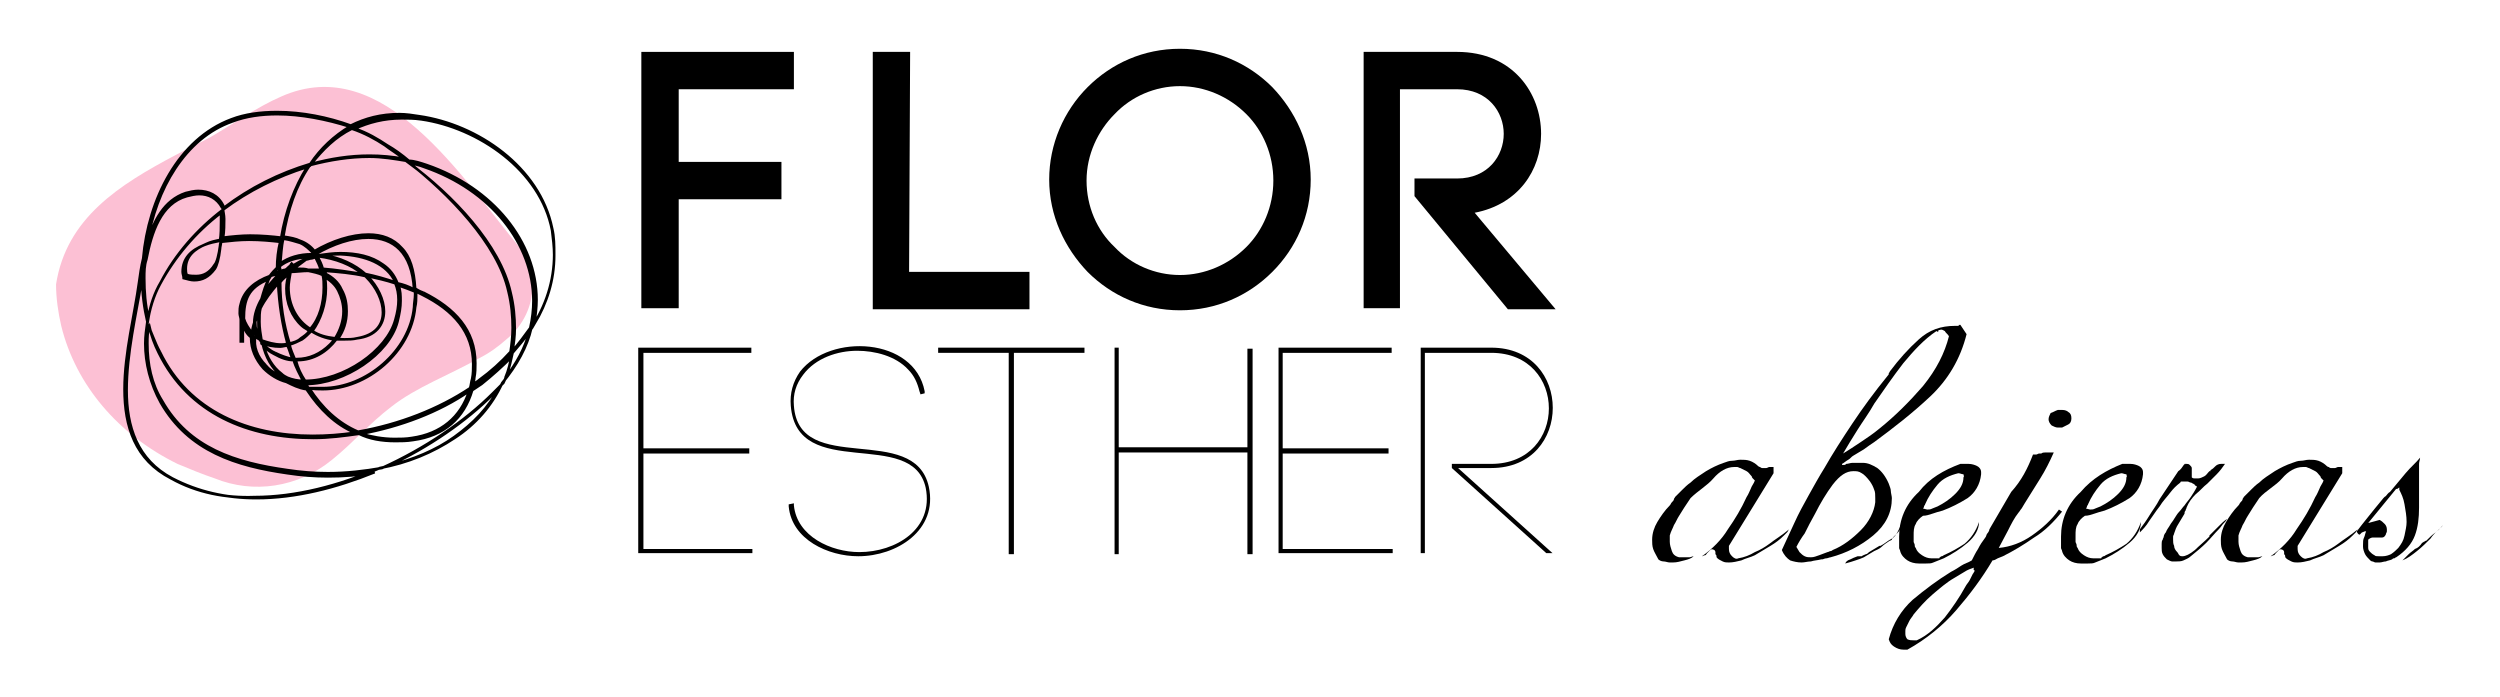
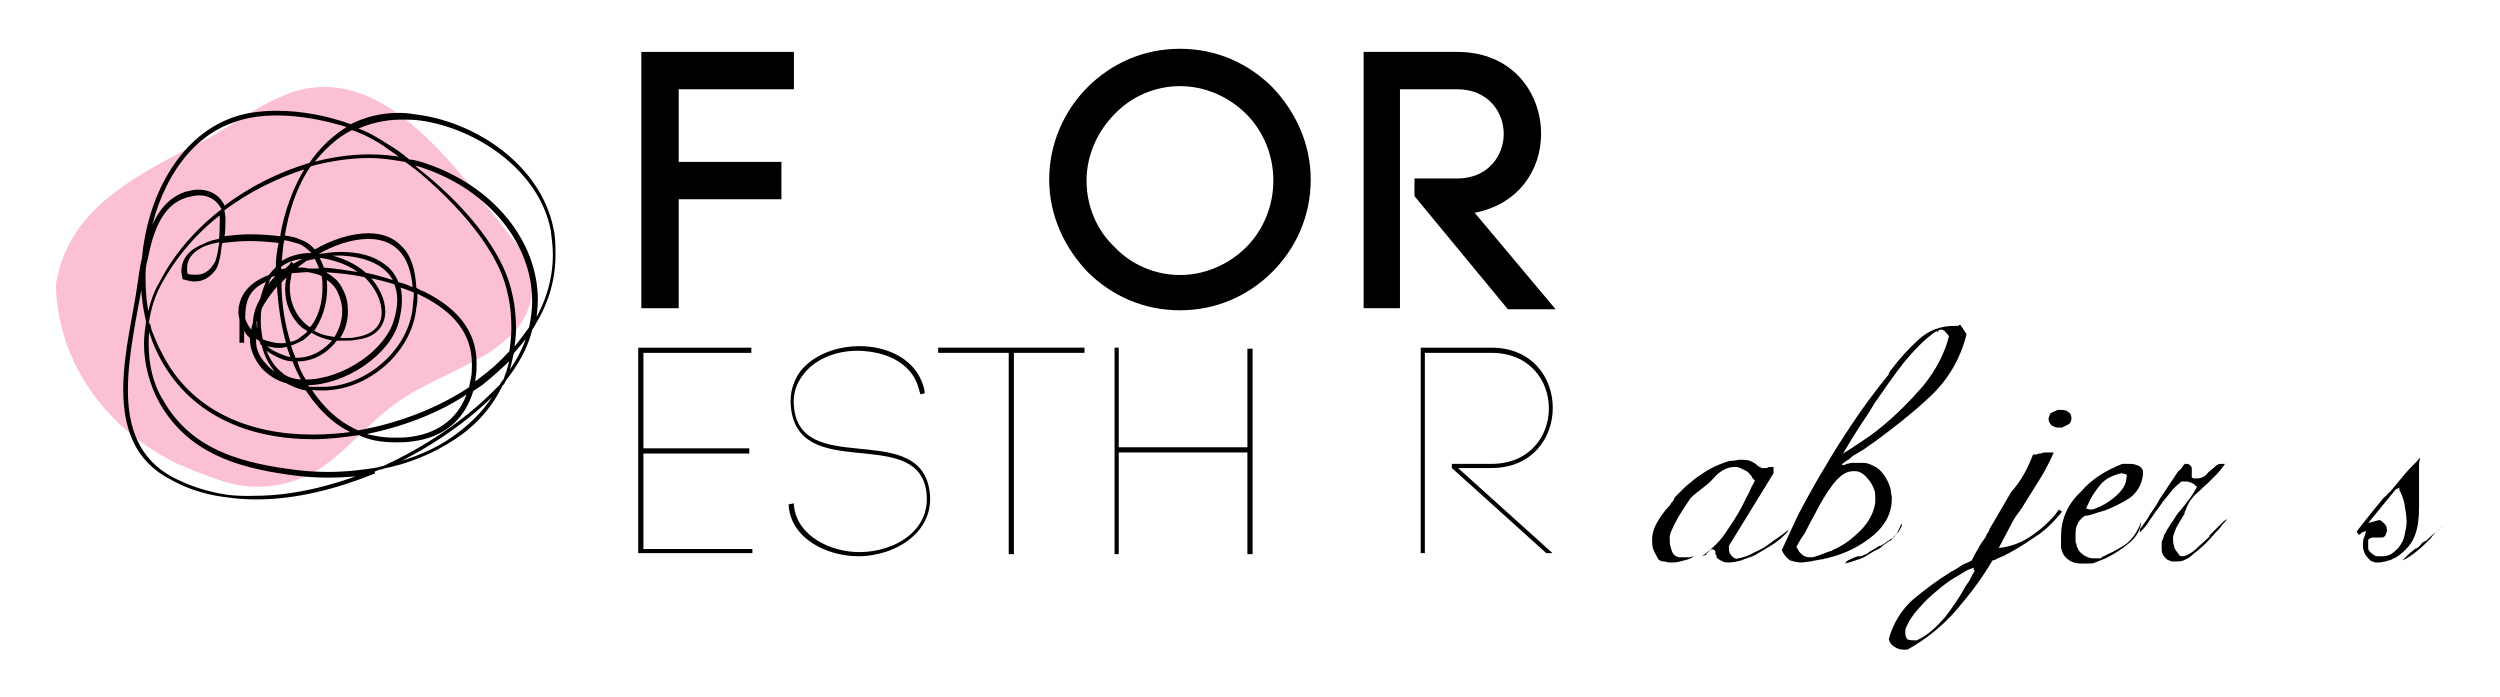
<svg xmlns="http://www.w3.org/2000/svg" version="1.1" id="Capa_1" x="0px" y="0px" width="240.9px" height="67.2px" viewBox="0 0 240.9 67.2" style="enable-background:new 0 0 240.9 67.2;" xml:space="preserve">
  <style type="text/css">
	.st0{fill:#FCC0D4;}
	.st1{stroke:#000000;stroke-width:0.25;stroke-miterlimit:10;}
</style>
  <g>
    <g>
      <path d="M162.9,48c-0.2,0.3-0.4,0.6-0.6,0.9c-0.2,0.3-0.3,0.5-0.5,0.8s-0.3,0.6-0.5,0.9c-0.1,0.3-0.3,0.6-0.4,1c0,0.1,0,0.1,0,0.2    s0,0.2,0,0.2v0.1v0.1c0,0.3,0.1,0.6,0.2,0.9c0.1,0.3,0.3,0.5,0.7,0.6h0.1c0.1,0,0.1,0,0.2,0c0.1,0,0.1,0,0.2,0c0,0,0.1,0,0.2,0    c0.1,0,0.1,0,0.2,0c0.1,0,0.1,0,0.1,0c0.1,0,0.3-0.1,0.4-0.1c-0.2,0.2-0.5,0.3-0.9,0.4c-0.4,0.1-0.7,0.2-1.1,0.2h-0.1    c0,0-0.1,0-0.2,0c-0.2,0-0.4-0.1-0.6-0.1c-0.2,0-0.4-0.1-0.5-0.2c-0.2-0.4-0.4-0.7-0.5-1s-0.1-0.6-0.1-0.9c0-0.6,0.2-1.2,0.5-1.7    s0.7-1.1,1.2-1.6c0.1-0.1,0.1-0.2,0.2-0.3c0.1-0.1,0.2-0.2,0.2-0.3s0.1-0.1,0.1-0.2l0.1-0.1c0.2-0.2,0.4-0.4,0.6-0.6    s0.5-0.5,0.8-0.7c0.4-0.4,0.9-0.7,1.5-1.1c0.5-0.3,1.1-0.6,1.7-0.8c0.3-0.1,0.5-0.2,0.8-0.2s0.5-0.1,0.8-0.1s0.6,0,0.9,0.1    s0.6,0.3,0.8,0.5c0.1,0.1,0.2,0.1,0.2,0.1s0.1,0.1,0.2,0.1h0.1h0.1c0.1,0,0.1,0,0.2,0c0.1,0,0.2-0.1,0.3-0.1s0.1,0,0.2,0    c0.1,0,0.1,0,0.2,0v0.6l-4.3,7v0.1c0,0,0,0,0,0.1s0,0.1,0,0.1c0,0.3,0.1,0.5,0.3,0.7s0.4,0.3,0.6,0.2c0.6-0.1,1.1-0.3,1.6-0.6    c0.5-0.2,1-0.5,1.4-0.8c0.5-0.4,1.2-0.8,1.9-1.4c-0.1,0.1-0.1,0.2-0.2,0.3c-0.1,0.1-0.2,0.2-0.3,0.3c-0.4,0.4-0.8,0.7-1.3,1    s-1,0.6-1.5,0.9c-0.4,0.2-0.9,0.3-1.3,0.5c-0.4,0.1-0.8,0.2-1.2,0.2c-0.2,0-0.4,0-0.6-0.1s-0.4-0.2-0.5-0.3s-0.1-0.1-0.1-0.2    c0-0.1,0-0.1-0.1-0.2l0,0c0-0.1,0-0.1,0-0.2c0-0.1-0.1-0.2-0.1-0.2c-0.2-0.1-0.3-0.1-0.4,0c-0.1,0.1-0.2,0.2-0.3,0.3l0,0    c-0.1,0.1-0.1,0.2-0.2,0.2c-0.1,0-0.2,0.1-0.3,0.1c1-0.7,1.9-1.6,2.5-2.6c0.7-1,1.3-2,1.8-3.1c0.2-0.3,0.3-0.6,0.4-0.8    c0.1-0.3,0.3-0.5,0.4-0.8c-0.1-0.1-0.1-0.1-0.2-0.2c0,0-0.1-0.1-0.1-0.2c-0.2-0.2-0.3-0.4-0.5-0.5s-0.4-0.2-0.6-0.3    c-0.1,0-0.2-0.1-0.3-0.1s-0.2,0-0.3,0c-0.7,0-1.4,0.4-2,1.1S163.6,47.3,162.9,48L162.9,48z" />
      <path d="M188.9,31.3l0.6,0.9c-0.6,2.4-1.8,4.4-3.5,6s-3.5,3-5.4,4.4c-0.3,0.2-0.6,0.4-1,0.7c-0.3,0.2-0.7,0.4-1,0.6    c-0.2,0.1-0.3,0.3-0.5,0.4c-0.2,0.1-0.4,0.3-0.6,0.4v0.1c0.1,0,0.1,0,0.2,0s0.1,0,0.2-0.1c0.2,0,0.4-0.1,0.6-0.1    c0.2,0,0.4,0,0.7,0c0.1,0,0.1,0,0.2,0s0.1,0,0.1,0c0.5,0,0.9,0.2,1.4,0.5c0.4,0.3,0.8,0.8,1.1,1.5c0.1,0.3,0.2,0.5,0.2,0.7    s0.1,0.5,0.1,0.7c0,1.4-0.6,2.6-1.8,3.6s-2.6,1.7-4.1,2.1c-0.1,0-0.3,0.1-0.4,0.1c-0.2,0-0.3,0.1-0.4,0.1h-0.1    c-0.4,0.1-0.7,0.1-1,0.2c-0.3,0-0.6,0.1-0.9,0.1c-0.4,0-0.8-0.1-1.1-0.2c-0.3-0.2-0.6-0.5-0.8-1c0.2-0.4,0.4-0.9,0.6-1.3    c0.2-0.4,0.4-0.9,0.6-1.3c0.4-0.9,0.9-1.8,1.4-2.7s1-1.8,1.5-2.6c0.8-1.4,1.7-2.8,2.7-4.3s2.1-3,3.4-4.6c0.1-0.1,0.1-0.1,0.1-0.2    c0-0.1,0.1-0.1,0.1-0.2c0.9-1.2,1.8-2.2,2.8-3.1c1-0.9,2.1-1.3,3.5-1.3c0.1,0,0.3,0,0.4,0C188.6,31.3,188.8,31.3,188.9,31.3    L188.9,31.3z M173.1,52.7l0.3,0.5c0.2,0.2,0.3,0.3,0.5,0.4c0.2,0.1,0.4,0.1,0.6,0.1c0.3,0,0.5-0.1,0.8-0.2    c0.3-0.1,0.5-0.2,0.8-0.3c0.1,0,0.2-0.1,0.3-0.1s0.2-0.1,0.2-0.1c1-0.4,1.9-1.1,2.7-1.9s1.3-1.8,1.4-2.7c0-0.1,0-0.1,0-0.2    c0-0.1,0-0.1,0-0.2c0-0.3,0-0.6-0.1-0.8c-0.1-0.3-0.2-0.5-0.4-0.8c-0.3-0.4-0.6-0.7-0.8-0.8c-0.3-0.2-0.5-0.2-0.8-0.2    c-0.7,0-1.3,0.4-2,1.3c-0.6,0.8-1.2,1.8-1.7,2.8c-0.4,0.7-0.7,1.3-1,1.9C173.6,51.8,173.3,52.3,173.1,52.7L173.1,52.7z     M186.6,31.9c-1.2,0.8-2.2,1.9-3.2,3.1c-1,1.3-1.9,2.6-2.8,3.9c-0.5,0.9-1.1,1.7-1.6,2.5s-1,1.6-1.4,2.3c0.5-0.3,1.1-0.7,1.7-1.1    s1.2-0.8,1.8-1.3c1.5-1.2,2.9-2.6,4.2-4.1c1.3-1.6,2.1-3.2,2.5-4.8c-0.1-0.2-0.3-0.3-0.4-0.5c-0.2-0.1-0.3-0.2-0.5-0.1h-0.1    C186.8,32,186.7,32,186.6,31.9C186.7,32,186.7,32,186.6,31.9L186.6,31.9z M183.2,50.5c0.1,0,0.1,0.1,0,0.3s-0.2,0.4-0.4,0.6    c-0.1,0.1-0.1,0.1-0.2,0.2c-0.1,0.1-0.1,0.1-0.2,0.2c0,0.1-0.1,0.1-0.1,0.2c0,0-0.1,0.1-0.2,0.1c-0.3,0.2-0.6,0.4-0.8,0.6    c-0.2,0.2-0.5,0.3-0.7,0.4c-0.2,0.1-0.3,0.2-0.5,0.3s-0.3,0.2-0.5,0.3s-0.5,0.2-0.8,0.3s-0.6,0.2-1,0.3c0.1-0.2,0.2-0.3,0.5-0.4    c0.2-0.1,0.4-0.2,0.7-0.3c0.1,0,0.1,0,0.2,0c0.1,0,0.1,0,0.2,0c0.1-0.1,0.2-0.1,0.4-0.2c0.1,0,0.2-0.1,0.3-0.2    c0.2-0.1,0.3-0.2,0.5-0.3s0.3-0.2,0.5-0.3h0.1c0.4-0.2,0.7-0.5,1.1-0.7S183,51,183.2,50.5L183.2,50.5z" />
-       <path d="M188.9,44.7c0.1,0,0.2,0,0.4,0c0.1,0,0.2,0,0.4,0c0.3,0,0.6,0.1,0.8,0.2c0.2,0.1,0.4,0.3,0.4,0.6v0.1c0,0,0,0,0,0.1    c-0.1,1-0.6,1.8-1.3,2.3c-0.8,0.5-1.6,0.9-2.4,1.2c-0.4,0.1-0.7,0.2-1,0.3s-0.6,0.2-0.9,0.2c-0.3,0.2-0.6,0.5-0.7,0.8    c-0.2,0.3-0.2,0.7-0.2,1.1c0,0.1,0,0.2,0,0.3s0,0.2,0,0.3s0.1,0.2,0.1,0.3s0,0.2,0.1,0.3c0.1,0.3,0.3,0.5,0.6,0.7s0.6,0.3,0.9,0.3    h0.1h0.1c0.1,0,0.1,0,0.2,0s0.1,0,0.2,0h0.1c0.1,0,0.1,0,0.1-0.1c0.1,0,0.1-0.1,0.2-0.1c0.1,0,0.2-0.1,0.2-0.1    c0.7-0.3,1.4-0.7,2-1.1c0.6-0.5,1.1-1.2,1.4-2.1c0,0.7-0.4,1.4-1.1,2c-0.7,0.6-1.5,1.1-2.3,1.5c-0.2,0.1-0.3,0.1-0.5,0.2    c-0.2,0.1-0.3,0.1-0.5,0.2c-0.2,0.1-0.4,0.1-0.7,0.1c-0.2,0-0.5,0-0.7,0c-0.4,0-0.8-0.1-1.1-0.3s-0.6-0.5-0.7-0.9    c0-0.1-0.1-0.2-0.1-0.3s0-0.2,0-0.4c0-0.1,0-0.2,0-0.4s0-0.2,0-0.3c0-1.6,0.6-3.1,1.9-4.3C185.9,46.1,187.3,45.3,188.9,44.7    L188.9,44.7z M188.7,45.6c-0.8,0.2-1.5,0.5-2,1.1s-0.9,1.2-1.2,1.9c0,0.1-0.1,0.1-0.1,0.2c0,0.1-0.1,0.2-0.1,0.2l0.4,0.1    c0.2,0,0.3,0,0.5-0.1s0.3-0.1,0.5-0.2c0.6-0.3,1.2-0.7,1.7-1.2s0.8-1,0.8-1.6c0.1-0.1,0-0.2,0-0.3C189,45.7,188.9,45.6,188.7,45.6    L188.7,45.6L188.7,45.6z" />
      <path d="M195.9,43.8c0.1,0,0.2,0,0.3,0s0.2-0.1,0.3-0.1h0.1h0.1c0.1-0.1,0.3-0.1,0.4-0.1c0.1,0,0.3,0,0.4,0h0.1h0.1h0.1h0.1    c-0.4,0.9-0.8,1.7-1.3,2.5s-1,1.6-1.5,2.4c-0.1,0.2-0.2,0.3-0.3,0.5c-0.1,0.1-0.2,0.3-0.3,0.4c-0.4,0.5-0.7,1.1-1,1.7    c-0.3,0.6-0.6,1.1-0.9,1.7c1.1-0.1,2.2-0.5,3.2-1.2s1.9-1.5,2.6-2.5l0.3,0.2c-0.8,1-1.7,1.9-2.7,2.5c-1,0.7-2,1.3-3,1.8    c-0.2,0.1-0.3,0.1-0.5,0.2c-0.2,0.1-0.3,0.2-0.5,0.2c-1,1.7-2.2,3.3-3.5,4.8s-2.9,2.8-4.7,3.8c-0.1,0-0.1,0-0.2,0    c-0.1,0-0.1,0-0.2,0c-0.3,0-0.6-0.1-0.9-0.3c-0.3-0.2-0.4-0.4-0.5-0.7c0.4-1.5,1.2-2.8,2.3-3.8c1.2-1,2.4-1.9,3.7-2.7    c0.4-0.2,0.7-0.4,1-0.6c0.3-0.2,0.7-0.3,1-0.5c0.2-0.4,0.4-0.8,0.6-1.1c0.2-0.4,0.4-0.7,0.7-1.1c0.1-0.1,0.1-0.3,0.2-0.4    c0.1-0.1,0.2-0.3,0.2-0.4c0.7-1.2,1.4-2.4,2.1-3.6C194.8,46.3,195.4,45.1,195.9,43.8L195.9,43.8z M190.2,54.7    c-0.3,0.1-0.6,0.2-0.9,0.4c-0.3,0.2-0.7,0.4-1,0.6c-0.7,0.4-1.4,1-2.1,1.6s-1.3,1.3-1.8,1.9c-0.1,0.2-0.3,0.4-0.4,0.6    c-0.1,0.2-0.2,0.4-0.3,0.6c-0.1,0.2-0.1,0.3-0.1,0.4c0,0.1,0,0.2,0,0.3c0,0.2,0.1,0.4,0.2,0.5c0.2,0.1,0.4,0.1,0.6,0.1h0.1h0.1    c0,0,0,0,0.1,0c1.1-0.5,1.9-1.3,2.7-2.2c0.7-0.9,1.4-1.9,2-3c0.1-0.2,0.3-0.4,0.4-0.6c0.1-0.2,0.2-0.4,0.3-0.6    c0.1-0.1,0.1-0.2,0.2-0.3C190.1,54.9,190.2,54.8,190.2,54.7L190.2,54.7z M198.3,39.5h0.1h0.1h0.1h0.1c0.3,0,0.5,0.1,0.6,0.2    c0.2,0.1,0.3,0.3,0.3,0.6l0,0l0,0c0,0.3-0.1,0.5-0.3,0.6s-0.4,0.2-0.6,0.3h-0.1h-0.1h-0.1h-0.1c-0.2,0-0.4-0.1-0.6-0.2    c-0.2-0.2-0.3-0.4-0.3-0.6c0-0.2,0.1-0.4,0.2-0.6C197.9,39.7,198,39.6,198.3,39.5L198.3,39.5z" />
      <path d="M204.5,44.7c0.1,0,0.2,0,0.4,0c0.1,0,0.2,0,0.4,0c0.3,0,0.6,0.1,0.8,0.2c0.2,0.1,0.4,0.3,0.4,0.6v0.1c0,0,0,0,0,0.1    c-0.1,1-0.6,1.8-1.3,2.3c-0.8,0.5-1.6,0.9-2.4,1.2c-0.4,0.1-0.7,0.2-1,0.3s-0.6,0.2-0.9,0.2c-0.3,0.2-0.6,0.5-0.7,0.8    c-0.2,0.3-0.2,0.7-0.2,1.1c0,0.1,0,0.2,0,0.3s0,0.2,0,0.3s0.1,0.2,0.1,0.3s0,0.2,0.1,0.3c0.1,0.3,0.3,0.5,0.6,0.7s0.6,0.3,0.9,0.3    h0.1h0.1c0.1,0,0.1,0,0.2,0c0,0,0.1,0,0.2,0h0.1c0.1,0,0.1,0,0.1-0.1c0.1,0,0.1-0.1,0.2-0.1c0.1,0,0.2-0.1,0.2-0.1    c0.7-0.3,1.4-0.7,2-1.1c0.6-0.5,1.1-1.2,1.4-2.1c0,0.7-0.4,1.4-1.1,2c-0.7,0.6-1.5,1.1-2.3,1.5c-0.2,0.1-0.3,0.1-0.5,0.2    c-0.2,0.1-0.3,0.1-0.5,0.2c-0.2,0.1-0.4,0.1-0.7,0.1c-0.2,0-0.5,0-0.7,0c-0.4,0-0.8-0.1-1.1-0.3s-0.6-0.5-0.7-0.9    c0-0.1-0.1-0.2-0.1-0.3s0-0.2,0-0.4c0-0.1,0-0.2,0-0.4s0-0.2,0-0.3c0-1.6,0.6-3.1,1.9-4.3C201.6,46.1,203,45.3,204.5,44.7    L204.5,44.7z M204.4,45.6c-0.8,0.2-1.5,0.5-2,1.1s-0.9,1.2-1.2,1.9c0,0.1-0.1,0.1-0.1,0.2c0,0.1-0.1,0.2-0.1,0.2l0.4,0.1    c0.2,0,0.3,0,0.5-0.1s0.3-0.1,0.5-0.2c0.6-0.3,1.2-0.7,1.7-1.2s0.8-1,0.8-1.6c0.1-0.1,0-0.2,0-0.3    C204.7,45.7,204.6,45.6,204.4,45.6L204.4,45.6L204.4,45.6z" />
      <path d="M210.5,44.7C210.5,44.8,210.6,44.8,210.5,44.7C210.6,44.8,210.6,44.7,210.5,44.7c0.1,0,0.2,0,0.2,0c0.1,0,0.2,0,0.3,0.1    s0.2,0.2,0.2,0.3v0.1c0,0,0,0.1,0,0.2v0.1v0.1v0.1v0.1c0,0.1,0,0.1,0,0.2c0.1,0.1,0.2,0.1,0.3,0.1s0.2,0,0.3,0    c0.2,0,0.4-0.1,0.6-0.2c0.2-0.1,0.3-0.3,0.5-0.5h0.1c0,0,0,0,0-0.1c0.2-0.1,0.3-0.2,0.5-0.4c0.1-0.1,0.3-0.2,0.5-0.2h0.1h0.1h0.1    h0.1c-0.2,0.3-0.5,0.7-0.8,1s-0.6,0.6-0.9,0.9c-0.4,0.3-0.7,0.7-1.1,1c-0.4,0.4-0.7,0.8-0.9,1.3c0,0.1-0.1,0.2-0.1,0.3    c-0.1,0.1-0.1,0.2-0.1,0.3c-0.2,0.3-0.4,0.7-0.6,1c-0.2,0.3-0.3,0.6-0.4,0.9c0,0.1-0.1,0.2-0.1,0.3s0,0.2,0,0.3    c0,0.2,0,0.4,0.1,0.6c0,0.2,0.1,0.4,0.3,0.6c0.1,0.1,0.1,0.2,0.2,0.3s0.2,0.1,0.3,0.1c0.3,0,0.7-0.2,1.2-0.6    c0.4-0.4,0.9-0.8,1.4-1.3v-0.1c0,0,0,0,0.1-0.1c0.3-0.3,0.6-0.6,0.8-0.8c0.3-0.3,0.5-0.5,0.8-0.7c-0.1,0.2-0.2,0.3-0.4,0.5    c-0.1,0.1-0.2,0.3-0.4,0.5c-0.4,0.4-0.8,0.9-1.2,1.3c-0.4,0.4-1,0.9-1.5,1.3c-0.2,0.2-0.5,0.3-0.7,0.4c-0.2,0.1-0.5,0.1-0.7,0.1    c-0.1,0-0.3,0-0.4,0c-0.1,0-0.3-0.1-0.5-0.2c-0.2-0.2-0.3-0.3-0.4-0.5c-0.1-0.2-0.1-0.4-0.1-0.6c0-0.1,0-0.3,0-0.4    c0-0.1,0-0.3,0.1-0.4c0-0.1,0.1-0.2,0.1-0.3s0.1-0.3,0.2-0.4c0.1-0.3,0.3-0.5,0.4-0.7c0.1-0.2,0.3-0.4,0.4-0.6    c0.2-0.3,0.3-0.5,0.5-0.7s0.3-0.4,0.5-0.6c0.2-0.3,0.4-0.5,0.6-0.8s0.4-0.6,0.6-1l-0.1-0.1c-0.1,0-0.1,0-0.1-0.1    c-0.1,0-0.1-0.1-0.2-0.1c0,0-0.1-0.1-0.2-0.1c-0.1,0-0.2-0.1-0.3-0.1s-0.2,0-0.3,0h-0.1c0,0,0,0-0.1,0h-0.1c0,0-0.1,0-0.1,0.1    c-0.4,0.3-0.7,0.6-1,1s-0.7,0.8-1,1.3c-0.4,0.5-0.7,1-1,1.4c-0.3,0.5-0.6,0.8-0.9,1.1V51c0.3-0.4,0.6-0.8,0.9-1.3s0.7-1,1-1.6    c0.2-0.3,0.4-0.6,0.6-0.9c0.2-0.3,0.4-0.6,0.6-0.9c0.2-0.3,0.4-0.6,0.6-0.9C210.1,45.3,210.3,45,210.5,44.7L210.5,44.7z" />
-       <path d="M217.7,48c-0.2,0.3-0.4,0.6-0.6,0.9c-0.2,0.3-0.3,0.5-0.5,0.8s-0.3,0.6-0.5,0.9c-0.1,0.3-0.3,0.6-0.4,1c0,0.1,0,0.1,0,0.2    s0,0.2,0,0.2v0.1v0.1c0,0.3,0.1,0.6,0.2,0.9c0.1,0.3,0.3,0.5,0.7,0.6h0.1c0.1,0,0.1,0,0.2,0c0.1,0,0.1,0,0.2,0c0,0,0.1,0,0.2,0    c0.1,0,0.1,0,0.2,0c0.1,0,0.1,0,0.1,0c0.1,0,0.3-0.1,0.4-0.1c-0.2,0.2-0.5,0.3-0.9,0.4c-0.4,0.1-0.7,0.2-1.1,0.2h-0.1    c0,0-0.1,0-0.2,0c-0.2,0-0.4-0.1-0.6-0.1c-0.2,0-0.4-0.1-0.5-0.2c-0.2-0.4-0.4-0.7-0.5-1S214,52.3,214,52c0-0.6,0.2-1.2,0.5-1.7    s0.7-1.1,1.2-1.6c0.1-0.1,0.1-0.2,0.2-0.3c0.1-0.1,0.2-0.2,0.2-0.3s0.1-0.1,0.1-0.2l0.1-0.1c0.2-0.2,0.4-0.4,0.6-0.6    s0.5-0.5,0.8-0.7c0.4-0.4,0.9-0.7,1.5-1.1c0.5-0.3,1.1-0.6,1.7-0.8c0.3-0.1,0.5-0.2,0.8-0.2s0.5-0.1,0.8-0.1s0.6,0,0.9,0.1    s0.6,0.3,0.8,0.5c0.1,0.1,0.2,0.1,0.2,0.1s0.1,0.1,0.2,0.1h0.1h0.1c0.1,0,0.1,0,0.2,0c0.1,0,0.2-0.1,0.3-0.1s0.1,0,0.2,0    c0.1,0,0.1,0,0.2,0v0.6l-4.3,7v0.1c0,0,0,0,0,0.1s0,0.1,0,0.1c0,0.3,0.1,0.5,0.3,0.7s0.4,0.3,0.6,0.2c0.6-0.1,1.1-0.3,1.6-0.6    c0.5-0.2,1-0.5,1.4-0.8c0.5-0.4,1.2-0.8,1.9-1.4c-0.1,0.1-0.1,0.2-0.2,0.3c-0.1,0.1-0.2,0.2-0.3,0.3c-0.4,0.4-0.8,0.7-1.3,1    s-1,0.6-1.5,0.9c-0.4,0.2-0.9,0.3-1.3,0.5c-0.4,0.1-0.8,0.2-1.2,0.2c-0.2,0-0.4,0-0.6-0.1s-0.4-0.2-0.5-0.3s-0.1-0.1-0.1-0.2    c0-0.1,0-0.1-0.1-0.2l0,0c0-0.1,0-0.1,0-0.2c0-0.1-0.1-0.2-0.1-0.2c-0.2-0.1-0.3-0.1-0.4,0c-0.1,0.1-0.2,0.2-0.3,0.3l0,0    c-0.1,0.1-0.1,0.2-0.2,0.2c-0.1,0-0.2,0.1-0.3,0.1c1-0.7,1.9-1.6,2.5-2.6c0.7-1,1.3-2,1.8-3.1c0.2-0.3,0.3-0.6,0.4-0.8    c0.1-0.3,0.3-0.5,0.4-0.8c-0.1-0.1-0.1-0.1-0.2-0.2c0,0-0.1-0.1-0.1-0.2c-0.2-0.2-0.3-0.4-0.5-0.5s-0.4-0.2-0.6-0.3    c-0.1,0-0.2-0.1-0.3-0.1s-0.2,0-0.3,0c-0.7,0-1.4,0.4-2,1.1S218.3,47.3,217.7,48L217.7,48z" />
      <path d="M227.1,51.2c0.3-0.4,0.7-0.9,1.1-1.4c0.4-0.5,0.8-1,1.3-1.6c0.1-0.1,0.2-0.3,0.4-0.4c0.1-0.1,0.2-0.3,0.4-0.4    c0.5-0.6,1-1.2,1.5-1.8s1-1,1.4-1.5c0,0.2-0.1,0.4-0.1,0.6s0,0.4,0,0.6c0,0.2,0,0.4,0,0.6c0,0.2,0,0.4,0,0.6s0,0.4,0,0.6    c0,0.2,0,0.4,0,0.6c0,0.2,0,0.4,0,0.6c0,0.2,0,0.4,0,0.6c0,1-0.1,1.9-0.4,2.7c-0.3,0.8-0.9,1.5-1.8,2.1c-0.1,0-0.1,0.1-0.2,0.1    c-0.1,0-0.1,0-0.2,0.1c-0.2,0.1-0.4,0.1-0.6,0.2c-0.2,0-0.4,0.1-0.6,0.1c-0.1,0-0.1,0-0.2,0c-0.1,0-0.2,0-0.2,0    c-0.1,0-0.2-0.1-0.3-0.1s-0.2-0.1-0.2-0.1c-0.2-0.2-0.4-0.4-0.5-0.6c-0.1-0.2-0.2-0.5-0.2-0.7v-0.1v-0.1c0-0.3,0-0.5,0.1-0.7    s0.1-0.4,0.2-0.6c0,0,0,0-0.1,0s-0.2,0.1-0.3,0.1c-0.1,0.1-0.1,0.1-0.2,0.2S227.1,51.3,227.1,51.2L227.1,51.2z M230.9,47.1    l-2.7,3.3l1.1-0.3c0.2,0.1,0.4,0.3,0.5,0.4c0.1,0.1,0.2,0.3,0.2,0.5c0,0.1,0,0.1,0,0.2c0,0.1-0.1,0.2-0.1,0.3    c-0.1,0.2-0.2,0.3-0.4,0.3s-0.3,0-0.5,0l0,0c-0.1,0-0.3,0-0.4,0c-0.1,0-0.3,0.1-0.4,0.2c0,0.1,0,0.1,0,0.2s0,0.2,0,0.2    c0,0.1,0,0.1,0,0.2s0,0.1,0,0.2c0,0.2,0.1,0.3,0.2,0.4c0.1,0.1,0.2,0.2,0.4,0.3c0.1,0.1,0.2,0.1,0.4,0.1c0.1,0,0.2,0,0.4,0    c0.3,0,0.6-0.1,0.8-0.2c0.3-0.2,0.5-0.4,0.7-0.6c0.3-0.4,0.5-0.7,0.6-1.2s0.2-0.9,0.2-1.3c0-0.6-0.1-1.1-0.2-1.7s-0.3-1-0.5-1.4    c0-0.1,0-0.1,0-0.2S231,47.2,230.9,47.1L230.9,47.1z M233.4,52.3c0.1,0,0.1-0.1,0.2-0.1c0,0,0.1-0.1,0.2-0.1    c0.3-0.3,0.6-0.6,0.9-0.8c0.3-0.3,0.6-0.5,0.7-0.7c-0.2,0.2-0.3,0.4-0.6,0.6c-0.2,0.2-0.4,0.4-0.6,0.7c-0.4,0.4-0.8,0.8-1.3,1.2    s-0.9,0.7-1.4,0.9c0.1-0.1,0.2-0.2,0.3-0.3s0.2-0.2,0.3-0.3c0.2-0.2,0.4-0.3,0.6-0.5C233,52.8,233.2,52.6,233.4,52.3L233.4,52.3z" />
    </g>
    <path class="st0" d="M51.3,27.3c0.1,2.1-0.9,4.1-2.5,5.4c-0.8,0.7-1.6,1.3-2.6,1.8c-2.8,1.6-6.1,2.8-8.5,4.7   c-2.1,1.6-3.6,3.4-5.7,5.1c-3.3,2.7-7.6,3.3-11.3,1.8c-1.2-0.4-2.4-0.9-3.6-1.4c-5.7-2.8-9.8-7.6-11.2-13.3c-0.3-1.3-0.5-2.7-0.5-4   c1-6.4,6.1-9.6,11.6-12.5c1.1-0.6,2.2-1.1,3.3-1.7c2.4-1.4,4.5-2.9,6.8-3.9c9.9-4.4,17.5,8,23.1,14.7   C50.8,25.1,51.2,26.2,51.3,27.3" />
    <path class="st1" d="M16.5,46.1c-3.5-1.8-4.5-5-4.5-8.6c0-3.5,1-7.3,1.4-10.3c0.1-0.7,0.2-1.5,0.4-2.3c0.5-5.7,3.4-11.5,8.5-13.4   c1.3-0.5,2.8-0.7,4.4-0.7c2.4,0,4.9,0.5,7.1,1.3c1.4-0.7,2.9-1.1,4.7-1.1c0.6,0,1.3,0.1,1.9,0.2C46,12,52,16.1,53.2,22   c0.2,0.8,0.2,1.7,0.2,2.5c0,2.6-0.8,5-2.2,7.1c-0.4,1.8-1.4,3.6-2.8,5.3c-1,2.2-2.6,4-4.6,5.3c-2.1,1.4-4.5,2.4-7.2,2.9   c-3.9,1.7-8.1,2.8-12.1,2.8C21.8,48,19,47.5,16.5,46.1 M13.6,27.3c-0.5,3-1.4,6.8-1.4,10.3s1,6.7,4.4,8.5c2.5,1.3,5.2,1.9,8.1,1.9   c3.8,0,7.7-1,11.4-2.5c-1.5,0.3-3,0.4-4.5,0.4c-1.3,0-2.6-0.1-3.9-0.3c-4.9-0.7-9.5-2.1-12.2-6.8C14.5,37,14,35,14,33.1   c0-0.7,0.1-1.4,0.2-2.1c-0.3-1.3-0.5-2.7-0.5-4.2c0-0.2,0-0.4,0-0.6C13.7,26.6,13.6,26.9,13.6,27.3 M14.2,33.1c0,2,0.4,3.9,1.4,5.5   c2.6,4.6,7.1,6,12.1,6.7c1.3,0.2,2.6,0.3,3.9,0.3c1.8,0,3.5-0.2,5.2-0.5c4.2-1.9,8-4.5,10.7-7.2c0.3-0.3,0.7-0.7,1-1   c0.4-0.8,0.6-1.6,0.8-2.5c-0.9,0.9-1.9,1.8-2.9,2.6c-0.3,0.2-0.6,0.4-0.9,0.6c-0.8,2.7-2.7,4.4-5.7,4.8c-0.6,0.1-1.2,0.1-1.7,0.1   c-1.3,0-2.5-0.2-3.5-0.7c-1.4,0.2-2.9,0.4-4.4,0.4c-6.2,0-12-2.3-14.9-8.2c-0.4-0.8-0.7-1.6-0.9-2.5C14.2,32,14.2,32.5,14.2,33.1    M47.5,38c-2.6,2.6-6.2,5.1-10.1,6.9c2.4-0.6,4.6-1.5,6.4-2.8c1.8-1.3,3.3-2.8,4.3-4.8C47.9,37.6,47.7,37.8,47.5,38 M38,42.3   c0.6,0,1.1,0,1.7-0.1c2.8-0.4,4.7-2,5.5-4.5c-2.9,2-6.6,3.4-10.4,4.1C35.8,42.1,36.9,42.3,38,42.3 M15.4,33.9   C18.2,39.7,24,42,30.1,42c1.4,0,2.7-0.1,4.1-0.3c-1.9-0.8-3.4-2.3-4.6-4.1c0,0,0-0.1-0.1-0.1c-0.7-0.1-1.3-0.4-1.9-0.7   c-0.8-0.2-1.6-0.7-2.2-1.3c-0.8-0.9-1.2-1.9-1.2-2.9v-0.1c-0.4-0.3-0.6-0.7-0.8-1.2c0,0.1,0,0.1,0,0.2c0,0.4,0,0.8,0,1.2v0.2h-0.2   c0-0.1,0-0.2,0-0.2c0-0.4,0-0.8,0-1.2c0-0.2,0-0.4,0-0.7c0-0.2-0.1-0.4-0.1-0.6c0-0.3,0-0.6,0.1-0.9c0.3-1.3,1.4-2.2,2.8-2.7l0,0   c0.2-0.3,0.5-0.6,0.7-0.8c0-0.8,0.1-1.7,0.3-2.5c-0.9-0.1-1.9-0.2-3-0.2c-0.9,0-1.8,0.1-2.7,0.2c0,0.2-0.1,0.5-0.1,0.7   c-0.1,0.9-0.3,1.6-0.5,1.9c-0.6,0.8-1.2,1.1-2,1.1c-0.3,0-0.6-0.1-1-0.2l0,0l0,0c0-0.2-0.1-0.4-0.1-0.6c0-1.3,0.8-2.1,2.1-2.6   c0.5-0.2,1-0.3,1.5-0.4c0.1-0.6,0.1-1.3,0.1-1.9c0-0.3,0-0.5,0-0.8c-2.5,1.9-4.5,4.3-5.9,6.9c-0.6,1.1-1,2.4-1.2,3.8   C14.6,32,14.9,33,15.4,33.9 M34.5,41.6c4-0.7,7.8-2.2,10.8-4.2c0.1-0.3,0.1-0.6,0.2-0.9c0.1-0.5,0.1-1,0.1-1.4   c0-3.1-1.9-5.2-4.9-6.7c-0.2-0.1-0.4-0.2-0.6-0.3c0,0.1,0,0.2,0,0.3c0,0.4,0,0.8-0.1,1.2c-0.4,4.3-4.6,7.9-8.9,7.9   c-0.4,0-0.9,0-1.3-0.1C31,39.3,32.6,40.8,34.5,41.6 M31.1,37.4c4.2,0,8.4-3.6,8.8-7.8c0-0.4,0.1-0.8,0.1-1.2c0-0.1,0-0.2,0-0.3   c-0.5-0.2-1-0.4-1.6-0.6c0.2,0.5,0.2,1,0.2,1.5c0,0.6-0.1,1.2-0.3,2c-0.8,3.1-5.1,6-8.8,6c0.1,0.1,0.1,0.2,0.2,0.4   C30.2,37.4,30.6,37.4,31.1,37.4 M40.8,28.2c3,1.5,5,3.6,5,6.8c0,0.5,0,0.9-0.1,1.4c0,0.3-0.1,0.5-0.2,0.7c0.2-0.2,0.5-0.3,0.7-0.5   c1.1-0.8,2.1-1.7,3-2.7c0.1-0.7,0.2-1.5,0.2-2.3c0-1.1-0.1-2.3-0.4-3.5c-1-4.6-5.8-9.5-9.8-12.6c-1.2-0.2-2.4-0.4-3.6-0.4   c-1.9,0-3.8,0.3-5.7,0.8c0,0,0,0.1-0.1,0.1c-1.3,1.9-2.1,4.3-2.5,6.8c0.7,0.1,1.2,0.2,1.6,0.4c0.6,0.2,1.1,0.6,1.4,1   c1.7-1,3.6-1.6,5.2-1.6c1.3,0,2.4,0.4,3.2,1.3c0.8,0.8,1.2,2.1,1.3,3.9C40.3,28,40.5,28.1,40.8,28.2 M29.5,37.2   c-0.1-0.1-0.1-0.2-0.2-0.3c-0.3,0-0.7,0-1-0.1C28.7,37,29.1,37.1,29.5,37.2 M29.4,36.7c3.7,0,7.9-2.9,8.7-5.9   c0.2-0.7,0.3-1.3,0.3-1.9s-0.1-1.1-0.3-1.6c-0.9-0.3-1.8-0.5-2.7-0.7c1,1,1.6,2.3,1.6,3.4c0,1.3-0.8,2.4-2.6,2.6   c-0.4,0.1-0.8,0.1-1.2,0.1c-0.3,0-0.5,0-0.8,0c-0.9,1.2-2.2,2-3.7,2c-0.1,0-0.1,0-0.2,0C28.7,35.5,29,36.1,29.4,36.7L29.4,36.7z    M29.2,36.7c-0.3-0.6-0.7-1.3-0.9-2c-0.6,0-1.2-0.2-1.9-0.6c-0.4-0.2-0.8-0.5-1-0.8c0.3,1.1,0.9,2.1,1.7,2.7   c0.2,0.2,0.4,0.3,0.6,0.4C28.2,36.6,28.7,36.7,29.2,36.7 M48.7,36.4c1.1-1.4,1.9-2.9,2.3-4.4c-0.5,0.7-1.1,1.4-1.7,2.1   C49.2,34.9,49,35.7,48.7,36.4 M25.6,35.2c0.4,0.5,0.9,0.8,1.5,1l0,0c-0.9-0.7-1.5-1.8-1.8-3.1c-0.1-0.1-0.2-0.3-0.3-0.4   c-0.2-0.1-0.3-0.2-0.4-0.3C24.4,33.4,24.8,34.4,25.6,35.2 M28.6,34.6c1.2,0,2.3-0.5,3.2-1.4c0.1-0.1,0.3-0.3,0.4-0.5   c-0.8-0.1-1.6-0.4-2.2-0.8c-0.3,0.3-0.6,0.6-0.9,0.8c-0.4,0.2-0.8,0.4-1.2,0.5c0.1,0.5,0.3,0.9,0.5,1.4   C28.5,34.6,28.5,34.6,28.6,34.6 M26.5,34c0.6,0.3,1.2,0.5,1.7,0.6c-0.2-0.4-0.3-0.9-0.5-1.3c-0.2,0-0.5,0.1-0.7,0.1   c-0.6,0-1.3-0.1-1.8-0.4v0.1C25.6,33.4,26,33.8,26.5,34 M49.2,28.2c0.3,1.2,0.4,2.4,0.4,3.5c0,0.7-0.1,1.4-0.2,2.1   c0.6-0.7,1.2-1.5,1.7-2.2c0.2-0.9,0.3-1.8,0.3-2.6c0-5.5-4.1-10.7-10.5-12.9c-0.5-0.2-1-0.3-1.5-0.4C43.6,18.8,48.2,23.6,49.2,28.2    M27.1,33.2c0.2,0,0.4,0,0.6-0.1c-0.5-1.8-0.8-3.8-0.9-5.8c-0.7,0.8-1.3,1.6-1.7,2.4C25,30.1,25,30.5,25,31c0,0.6,0.1,1.2,0.2,1.8   C25.8,33,26.4,33.2,27.1,33.2 M27.9,33.1c0.4-0.1,0.8-0.2,1.1-0.5c0.3-0.2,0.6-0.4,0.8-0.7c-0.2-0.2-0.5-0.3-0.7-0.5   c-1-0.9-1.5-2.2-1.5-3.6c0-0.5,0.1-0.9,0.2-1.4c-0.3,0.3-0.6,0.5-0.8,0.8C27,29.2,27.3,31.2,27.9,33.1 M33.2,32.7   c0.4,0,0.8,0,1.2-0.1c1.8-0.3,2.5-1.3,2.5-2.5c0-1.1-0.6-2.4-1.6-3.4l-0.1-0.1c-1.3-0.3-2.6-0.4-3.9-0.5c0,0.1,0.1,0.2,0.1,0.3   c0.6,0.3,1.2,0.8,1.5,1.5c0.4,0.7,0.5,1.4,0.5,2.1c0,1-0.3,1.9-0.8,2.6C32.7,32.7,32.9,32.7,33.2,32.7 M25,32.6   c-0.1-0.5-0.1-1.1-0.1-1.7c0-0.3,0-0.6,0-0.8c-0.1,0.3-0.2,0.6-0.3,0.9v0.1C24.6,31.6,24.7,32.1,25,32.6L25,32.6 M32.3,32.6   c0.5-0.8,0.8-1.7,0.8-2.6c0-0.7-0.2-1.4-0.5-2s-0.8-1-1.3-1.3c0.1,0.4,0.1,0.8,0.1,1.1c0,1.5-0.5,3-1.3,4.1   C30.7,32.3,31.4,32.5,32.3,32.6 M24.5,32.3c0.1,0,0.1,0.1,0.2,0.1c-0.1-0.3-0.2-0.5-0.2-0.8c0,0.2-0.1,0.4-0.1,0.6   C24.5,32.2,24.5,32.3,24.5,32.3 M24.3,32.1c0-0.3,0.1-0.7,0.2-1c0-0.8,0.3-1.6,0.7-2.3c0.2-0.7,0.4-1.4,0.7-1.9   c-2,0.8-2.4,2-2.4,3.8C23.6,31.1,23.9,31.6,24.3,32.1 M27.8,27.7c0,1.7,0.8,3.2,2.1,4c0.9-1,1.3-2.5,1.3-4c0-0.4,0-0.8-0.1-1.2   c-0.4-0.2-0.9-0.3-1.4-0.4c-0.6,0-1.2,0.1-1.7,0.1C27.9,26.8,27.8,27.3,27.8,27.7 M41.1,15.9c6.4,2.2,10.6,7.4,10.6,13   c0,0.7-0.1,1.5-0.2,2.3c1.2-2,1.9-4.2,1.9-6.6c0-0.8-0.1-1.6-0.2-2.4c-1.1-5.8-7.1-9.9-12.6-10.7c-0.7-0.1-1.3-0.1-1.9-0.1   c-1.7,0-3.2,0.4-4.5,1c1.2,0.4,2.2,1,3.1,1.6c0.7,0.4,1.4,0.9,2.1,1.5C39.9,15.5,40.5,15.7,41.1,15.9 M13.9,26.8   c0,1.3,0.1,2.6,0.4,3.8c0.2-1.2,0.6-2.4,1.2-3.4c1.4-2.7,3.5-5.1,6-7c0-0.1,0-0.2-0.1-0.2c-0.5-0.9-1.3-1.3-2.2-1.3   c-0.4,0-0.8,0.1-1.2,0.2c-2.5,0.7-3.4,3.5-3.9,6.1C13.9,25.6,13.9,26.2,13.9,26.8 M24.7,30.3c0.1-0.2,0.2-0.4,0.3-0.6   c0-0.1,0-0.3,0.1-0.4C24.9,29.6,24.8,30,24.7,30.3 M25.2,29.3c0.4-0.8,1-1.5,1.6-2.2c0-0.1,0-0.2,0-0.3c-0.6,0.6-1.1,1.3-1.5,2   C25.3,28.9,25.2,29.1,25.2,29.3 M25.4,28.2c0.4-0.6,0.9-1.2,1.4-1.7v-0.1c-0.1,0-0.3,0.1-0.4,0.1s-0.3,0.1-0.4,0.1   C25.8,27.2,25.6,27.7,25.4,28.2 M39.9,27.9c-0.2-3.6-2-5-4.4-5c-1.6,0-3.4,0.6-5.1,1.6c0,0,0,0.1,0.1,0.1s0.1,0,0.2,0   c0.7-0.1,1.4-0.2,2.1-0.2c1.6,0,3,0.3,4.1,1.1c0.6,0.4,1.1,1,1.4,1.8C38.8,27.4,39.4,27.6,39.9,27.9 M38.1,27.2   c-0.8-1.8-2.9-2.6-5.3-2.7c-0.5,0-1,0-1.6,0.1c1.5,0.2,3,0.9,4,1.8C36.2,26.6,37.2,26.9,38.1,27.2 M27,26.7c0,0.1,0,0.1,0,0.2   c0.2-0.2,0.4-0.4,0.6-0.6c-0.1,0-0.2,0-0.4,0.1C27.2,26.5,27.1,26.6,27,26.7L27,26.7z M18.9,26.6c0.7,0,1.3-0.3,1.8-1.1   c0.2-0.2,0.4-1,0.5-1.8c0-0.2,0.1-0.4,0.1-0.6c-0.5,0.1-1,0.2-1.4,0.4c-1.2,0.5-2,1.2-2,2.4c0,0.2,0,0.4,0.1,0.6   C18.3,26.6,18.6,26.6,18.9,26.6 M26.2,26.5c0.1,0,0.1,0,0.2-0.1c0.1,0,0.3-0.1,0.4-0.1l0,0C26.6,26.4,26.4,26.4,26.2,26.5    M34.9,26.4c-1-0.9-2.6-1.5-4.2-1.7c0,0,0,0-0.1,0c0.2,0.4,0.4,0.8,0.5,1.2C32.4,26,33.6,26.2,34.9,26.4 M31.1,26.4   c0-0.1,0-0.2-0.1-0.2c-0.2,0-0.4,0-0.6,0C30.6,26.2,30.9,26.3,31.1,26.4 M27,26.3c0.1,0,0.1,0,0.2,0c0,0,0,0,0.1-0.1   C27.2,26.2,27.1,26.2,27,26.3L27,26.3 M26.4,26.3c0.2-0.1,0.3-0.1,0.5-0.1c0-0.1,0-0.3,0-0.4C26.7,25.9,26.5,26.1,26.4,26.3    M27.5,26.2c0.1,0,0.2,0,0.3-0.1c0,0,0,0,0.1,0C27.8,26.1,27.7,26.1,27.5,26.2C27.6,26.1,27.5,26.2,27.5,26.2 M28.1,26.1   c0.2,0,0.3,0,0.5-0.1C28.4,26,28.3,26,28.1,26.1L28.1,26.1 M27,26.1c0.2,0,0.3-0.1,0.5-0.1c0.2-0.1,0.3-0.3,0.5-0.4   c0-0.1,0.1-0.2,0.1-0.2l0.1,0.1c0,0,0,0,0,0.1c0.4-0.2,0.8-0.5,1.2-0.6c0.1-0.1,0.2-0.1,0.2-0.2c-1,0-2,0.3-2.7,0.9   C27,25.8,27,25.9,27,26.1 M29.7,26c0.2,0,0.4,0,0.6,0s0.4,0,0.6,0c-0.1-0.4-0.3-0.8-0.5-1.2c-0.1,0-0.3,0.1-0.4,0.1   c-0.2,0-0.3,0.1-0.5,0.1c-0.4,0.3-0.8,0.6-1.2,0.9c0.1,0,0.2,0,0.4,0C29.1,25.9,29.4,25.9,29.7,26 M27.8,25.9h0.1v-0.1   C27.9,25.9,27.9,25.9,27.8,25.9 M28.1,25.9c0.2-0.2,0.5-0.4,0.7-0.6c-0.2,0.1-0.5,0.3-0.7,0.4C28.2,25.8,28.1,25.8,28.1,25.9    M27,25.4c0.8-0.6,1.9-0.9,3-0.9c0.1,0,0.1-0.1,0.2-0.1c-0.4-0.4-0.8-0.8-1.3-1c-0.4-0.1-0.9-0.3-1.6-0.4   C27.1,23.8,27.1,24.6,27,25.4 M30,24.7L30,24.7L30,24.7L30,24.7 M30.3,24.6C30.3,24.5,30.3,24.5,30.3,24.6   C30.3,24.5,30.3,24.5,30.3,24.6L30.3,24.6 M22.4,11.7c-4.6,1.6-7.4,6.6-8.2,11.7c0.6-2.1,1.6-4.1,3.7-4.8c0.4-0.1,0.8-0.2,1.2-0.2   c1,0,1.9,0.4,2.4,1.4c0,0,0,0.1,0.1,0.2c2.5-1.9,5.3-3.3,8.3-4.2c1-1.5,2.3-2.7,3.8-3.6c-2.2-0.7-4.7-1.2-7-1.2   C25.2,11,23.7,11.2,22.4,11.7 M27.1,22.9c0.4-2.5,1.3-4.9,2.5-6.8c-2.9,0.9-5.7,2.3-8.1,4.1c0,0.2,0.1,0.5,0.1,0.9   c0,0.5,0,1.2-0.1,1.8c0.8-0.1,1.8-0.2,2.6-0.2C25.2,22.7,26.3,22.8,27.1,22.9 M30,15.8c1.8-0.5,3.7-0.8,5.6-0.8   c1.1,0,2.2,0.1,3.3,0.3c-0.6-0.5-1.3-0.9-1.8-1.3c-0.9-0.6-2-1.2-3.2-1.6C32.3,13.2,31.1,14.4,30,15.8" />
    <g>
      <g>
        <path d="M65.4,29.7h-3.6V5h14.7v3.6H65.4v7h9.9v3.6h-9.9V29.7z" />
      </g>
      <g>
-         <path d="M87.6,26.2h11.6v3.6H84.1V5h3.6L87.6,26.2L87.6,26.2z" />
-       </g>
+         </g>
      <g>
        <path d="M104.8,8.4c2.3-2.3,5.4-3.7,8.9-3.7s6.6,1.4,8.9,3.7c2.2,2.3,3.7,5.4,3.7,8.9s-1.4,6.6-3.7,8.9c-2.3,2.3-5.4,3.7-8.9,3.7     s-6.6-1.4-8.9-3.7c-2.2-2.3-3.7-5.4-3.7-8.9C101.1,13.9,102.5,10.7,104.8,8.4z M120.1,11c-1.7-1.7-4-2.7-6.4-2.7s-4.7,1-6.3,2.7     c-1.6,1.6-2.7,3.9-2.7,6.4s1,4.8,2.7,6.4c1.6,1.7,3.9,2.7,6.3,2.7s4.7-1,6.4-2.7c1.6-1.6,2.6-3.9,2.6-6.4S121.7,12.6,120.1,11z" />
      </g>
      <g>
        <path d="M136.2,17.2h4.2c3,0,4.5-2.2,4.5-4.3s-1.5-4.3-4.5-4.3h-5.5v21.1h-3.5V5h9c5.4,0,8.1,4,8.1,7.9c0,3.5-2.2,6.8-6.4,7.6     l7.8,9.3h-4.6l-9-10.9v-1.7H136.2z" />
      </g>
      <g>
        <path d="M62,52.9h10.5v0.4H61.6h-0.1V33.5h10.9V34H62v9.2h10.2v0.5H62V52.9z" />
      </g>
      <g>
        <path d="M88.6,37.7c-0.2-0.8-0.5-1.5-1.1-2.1c-1.2-1.3-3.2-1.8-4.9-1.8c-1.9,0-4,0.7-5.2,2.3c-0.7,0.9-1,1.9-0.9,3     c0.5,6.9,11.6,1.5,13,7.8c0.9,4.2-3.1,6.7-6.8,6.7c-2.9,0-6.4-1.6-6.7-4.8v-0.2l0.5-0.1v0.2c0.3,3,3.6,4.5,6.3,4.5     c3.5,0,7.2-2.2,6.4-6.2c-1.3-5.9-12.4-0.5-13-7.9c-0.1-1.2,0.2-2.3,0.9-3.3c2.9-3.7,11-3.3,12,1.9v0.2L88.7,38L88.6,37.7z" />
      </g>
      <g>
        <path d="M97.2,53.4V34h-6.8v-0.5h14.1V34h-6.8v19.4H97.2z" />
      </g>
      <g>
        <path d="M107.8,43.1h12.4v-9.5h0.5v19.8h-0.5v-9.8h-12.4v9.8h-0.4V33.5h0.4V43.1z" />
      </g>
      <g>
-         <path d="M123.7,52.9h10.5v0.4h-10.9h-0.1V33.5h10.9V34h-10.5v9.2h10.2v0.5h-10.2v9.2H123.7z" />
-       </g>
+         </g>
      <g>
        <path d="M137.3,53.3h-0.4V33.7v-0.2h0.2h6.6c7.9,0,7.9,11.6,0,11.6h-3.2l9.1,8.2H149l-9.1-8.2v-0.4h3.8c7.4,0,7.4-10.7,0-10.7     h-6.4L137.3,53.3L137.3,53.3z" />
      </g>
    </g>
  </g>
</svg>